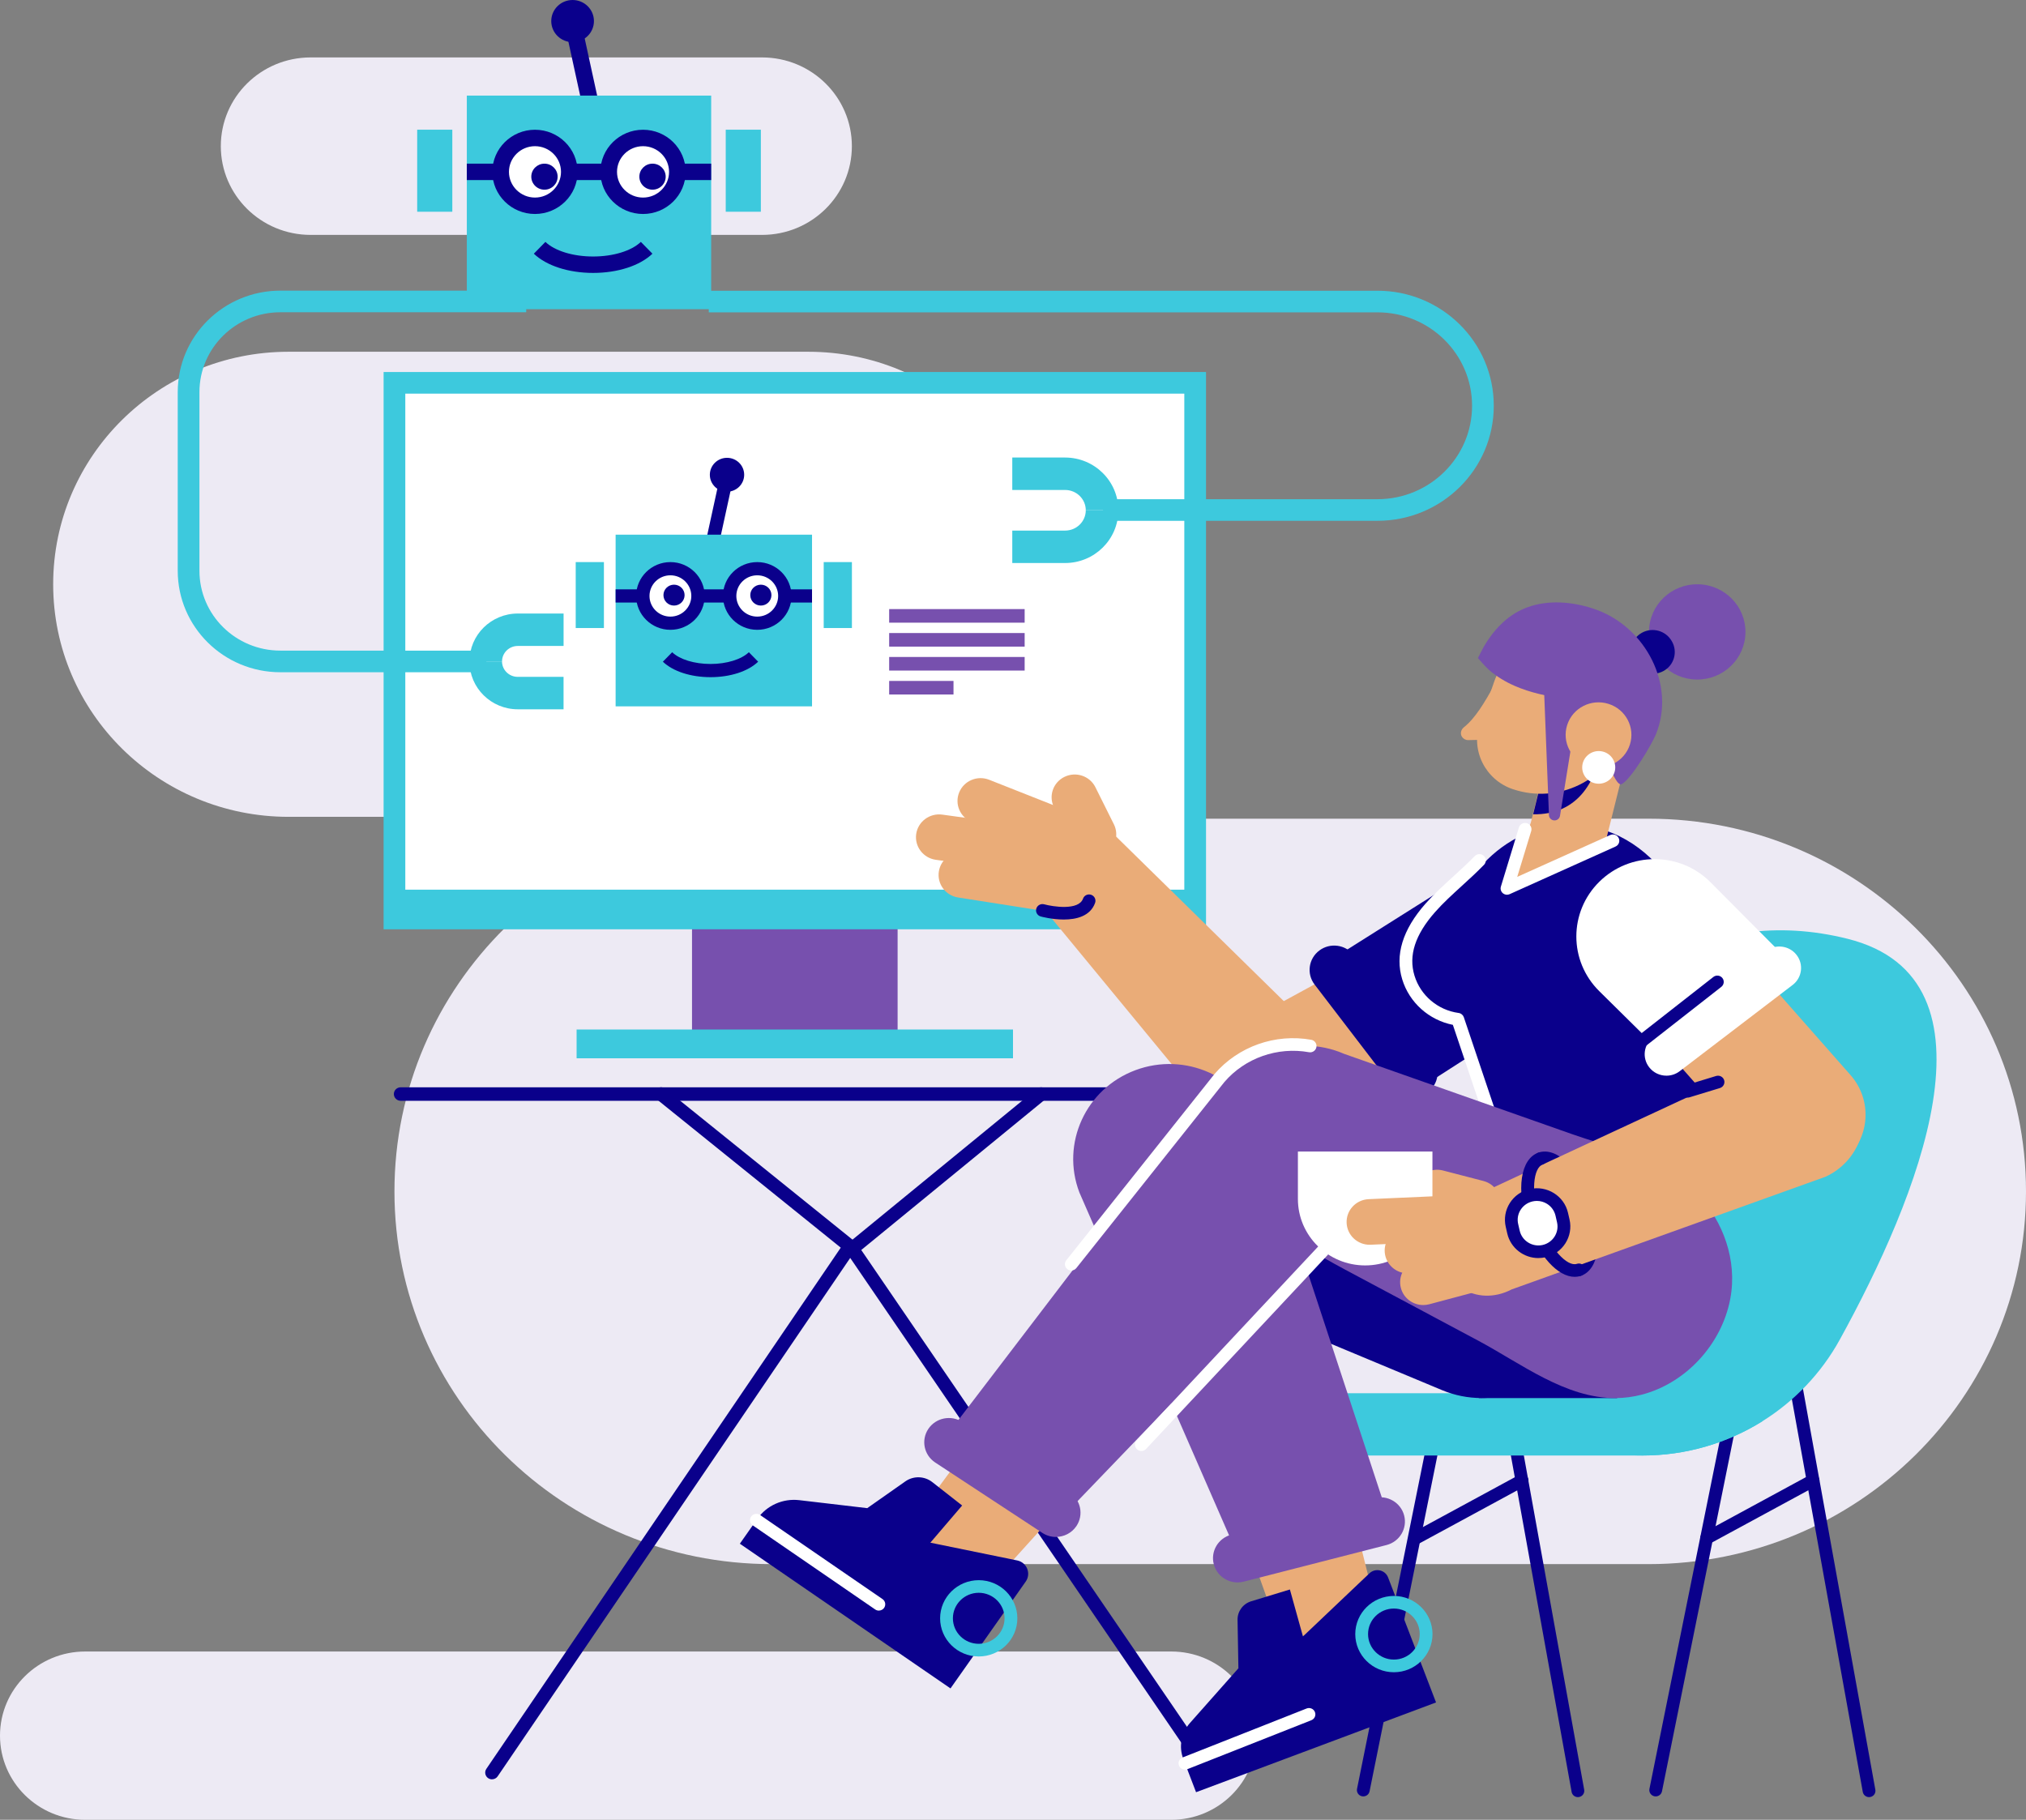
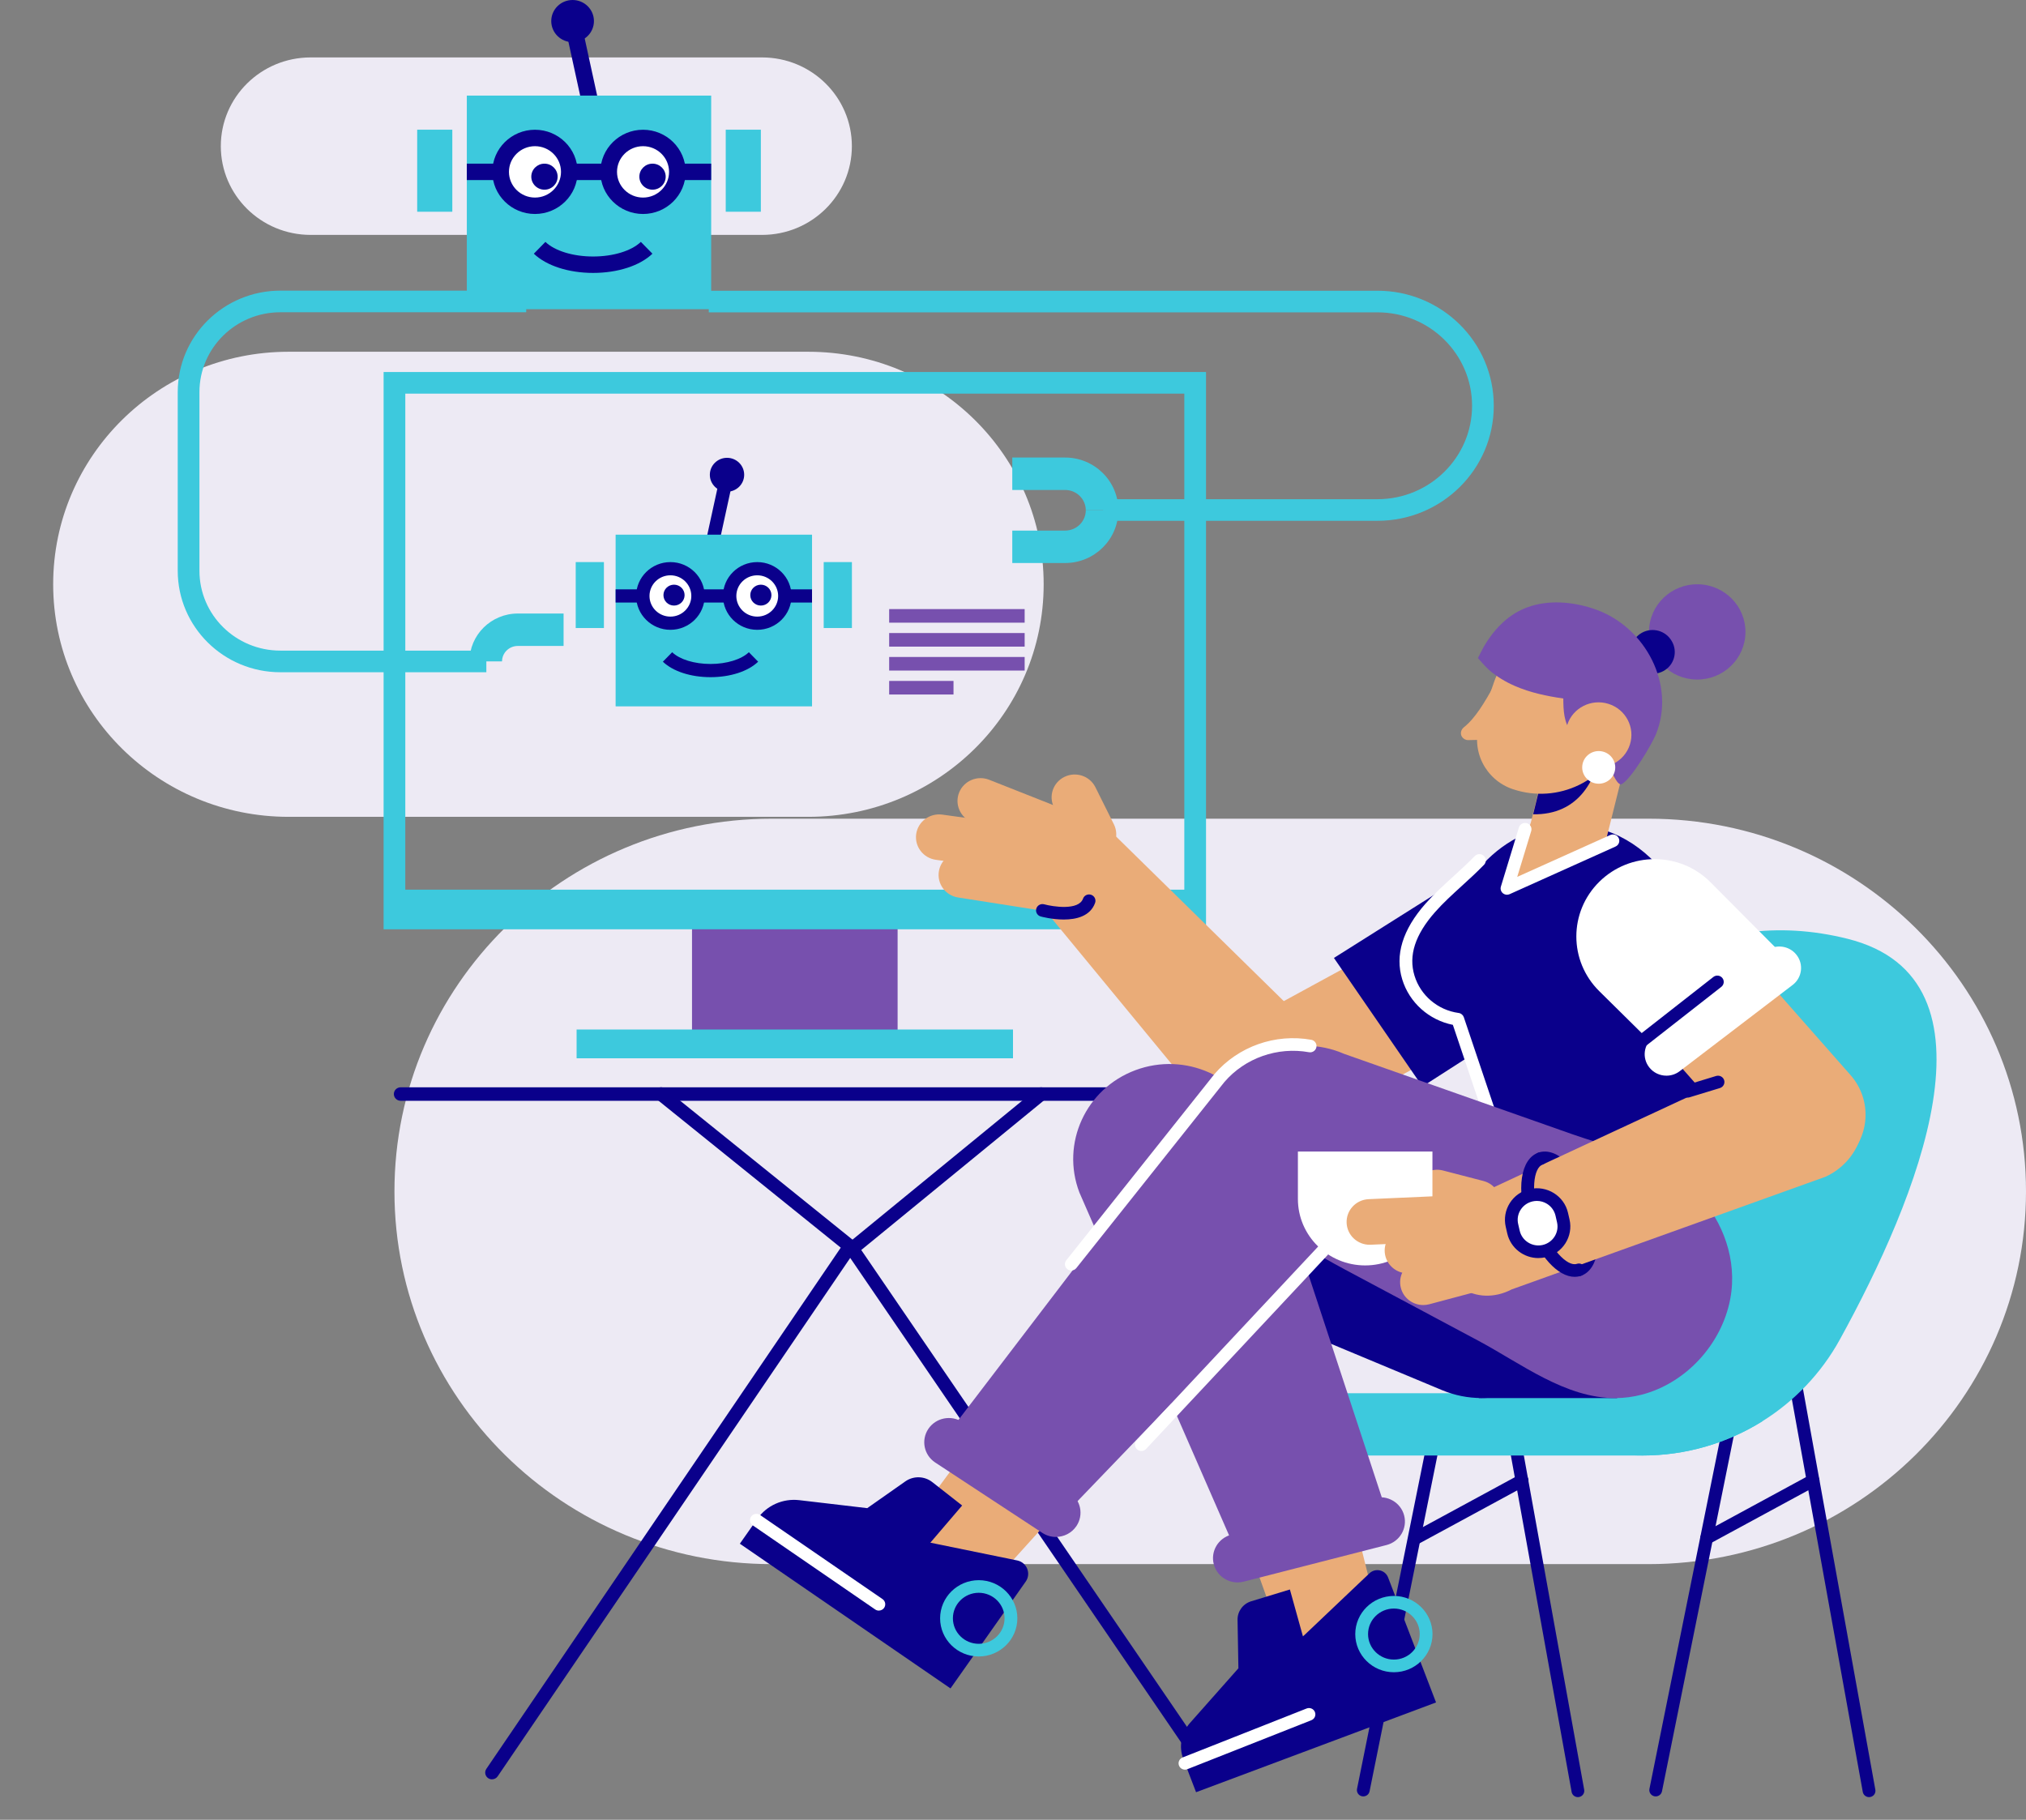
<svg xmlns="http://www.w3.org/2000/svg" width="295" height="265" viewBox="0 0 295 265" fill="none">
  <rect x="0" y="0" width="295" height="265" fill="#808080" stroke="none" />
  <g clip-path="url(#clip0_6868_20161)">
    <path d="M117.686 51.222H42.021C23.089 51.222 7.742 66.382 7.742 85.082V85.086C7.742 103.787 23.089 118.947 42.021 118.947H117.686C136.618 118.947 151.965 103.787 151.965 85.086V85.082C151.965 66.382 136.618 51.222 117.686 51.222Z" fill="#EDEAF4" />
-     <path d="M170.537 240.492H12.405C5.554 240.492 0 245.978 0 252.746C0 259.514 5.554 265 12.405 265H170.537C177.388 265 182.943 259.514 182.943 252.746C182.943 245.978 177.388 240.492 170.537 240.492Z" fill="#EDEAF4" />
    <path d="M110.958 8.362H45.234C38.009 8.362 32.152 14.147 32.152 21.284C32.152 28.421 38.009 34.206 45.234 34.206H110.958C118.183 34.206 124.039 28.421 124.039 21.284C124.039 14.147 118.183 8.362 110.958 8.362Z" fill="#EDEAF4" />
    <path d="M240.054 119.218H112.38C82.034 119.218 57.434 143.517 57.434 173.492C57.434 203.467 82.034 227.766 112.38 227.766H240.054C270.4 227.766 295 203.467 295 173.492C295 143.517 270.4 119.218 240.054 119.218Z" fill="#EDEAF4" />
    <path d="M100.763 150.771H130.699V133.756H100.763V150.771Z" fill="#7750AE" />
-     <path d="M57.433 133.748H174.023V55.746L57.433 55.746L57.433 133.748Z" fill="white" />
    <path fill-rule="evenodd" clip-rule="evenodd" d="M175.605 135.323L55.855 135.323L55.855 54.172L175.605 54.172V135.323ZM172.445 132.174V57.321L59.015 57.321L59.015 132.174H172.445Z" fill="#3DC9DD" />
    <path d="M57.433 133.744H174.023V129.553H57.433V133.744Z" fill="#3DC9DD" />
    <path d="M83.957 154.108H147.5V149.918H83.957V154.108Z" fill="#3DC9DD" />
    <path d="M65.86 18.886H60.746V30.834H65.86V18.886Z" fill="#3DC9DD" />
    <path d="M110.786 18.886H105.672V30.834H110.786V18.886Z" fill="#3DC9DD" />
    <path d="M85.026 5.099L82.66 5.603L85.809 20.037L88.174 19.534L85.026 5.099Z" fill="#0A008C" />
    <path d="M103.553 13.921H67.973V45.026H103.553V13.921Z" fill="#3DC9DD" />
    <path d="M83.374 6.141C85.091 6.141 86.482 4.766 86.482 3.07C86.482 1.375 85.091 0 83.374 0C81.657 0 80.266 1.375 80.266 3.07C80.266 4.766 81.657 6.141 83.374 6.141Z" fill="#0A008C" />
    <path d="M103.553 23.831H67.973V26.222H103.553V23.831Z" fill="#0A008C" />
    <path d="M77.897 29.964C80.658 29.964 82.896 27.753 82.896 25.026C82.896 22.299 80.658 20.088 77.897 20.088C75.136 20.088 72.898 22.299 72.898 25.026C72.898 27.753 75.136 29.964 77.897 29.964Z" fill="white" />
    <path d="M77.896 31.159C74.473 31.159 71.688 28.407 71.688 25.026C71.688 21.645 74.473 18.894 77.896 18.894C81.319 18.894 84.105 21.645 84.105 25.026C84.105 28.407 81.319 31.159 77.896 31.159ZM77.896 21.288C75.807 21.288 74.107 22.966 74.107 25.026C74.107 27.087 75.807 28.769 77.896 28.769C79.986 28.769 81.685 27.09 81.685 25.026C81.685 22.962 79.986 21.288 77.896 21.288Z" fill="#0A008C" />
    <path d="M93.632 29.964C96.392 29.964 98.63 27.754 98.63 25.027C98.63 22.3 96.392 20.089 93.632 20.089C90.871 20.089 88.633 22.3 88.633 25.027C88.633 27.754 90.871 29.964 93.632 29.964Z" fill="white" />
    <path d="M93.63 31.16C90.208 31.16 87.422 28.408 87.422 25.027C87.422 21.646 90.208 18.894 93.63 18.894C97.053 18.894 99.839 21.646 99.839 25.027C99.839 28.408 97.053 31.16 93.63 31.16ZM93.63 21.288C91.541 21.288 89.842 22.967 89.842 25.027C89.842 27.087 91.541 28.77 93.63 28.77C95.72 28.77 97.419 27.091 97.419 25.027C97.419 22.963 95.72 21.288 93.63 21.288Z" fill="#0A008C" />
    <path d="M79.278 27.622C80.337 27.622 81.196 26.773 81.196 25.727C81.196 24.68 80.337 23.832 79.278 23.832C78.218 23.832 77.359 24.68 77.359 25.727C77.359 26.773 78.218 27.622 79.278 27.622Z" fill="#0A008C" />
    <path d="M95.012 27.621C96.072 27.621 96.93 26.773 96.93 25.726C96.93 24.68 96.072 23.831 95.012 23.831C93.953 23.831 93.094 24.68 93.094 25.726C93.094 26.773 93.953 27.621 95.012 27.621Z" fill="#0A008C" />
    <path d="M86.367 39.742C82.789 39.742 79.561 38.696 77.731 36.943L79.414 35.225C80.783 36.538 83.446 37.352 86.363 37.352C89.28 37.352 91.943 36.538 93.312 35.225L94.999 36.943C93.168 38.696 89.941 39.742 86.363 39.742H86.367Z" fill="#0A008C" />
    <path fill-rule="evenodd" clip-rule="evenodd" d="M200.559 45.483H103.203V42.335H200.559C209.904 42.335 217.505 49.82 217.505 59.088C217.505 68.351 209.908 75.841 200.559 75.841H160.609V72.693H200.559C208.187 72.693 214.344 66.588 214.344 59.088C214.344 51.585 208.184 45.483 200.559 45.483Z" fill="#3DC9DD" />
    <path fill-rule="evenodd" clip-rule="evenodd" d="M25.879 57.102C25.879 48.928 32.585 42.323 40.828 42.323H76.619V45.471H40.828C34.305 45.471 29.04 50.692 29.04 57.102V83.112C29.04 89.523 34.305 94.743 40.828 94.743H70.816V97.892H40.828C32.585 97.892 25.879 91.287 25.879 83.112V57.102Z" fill="#3DC9DD" />
    <path fill-rule="evenodd" clip-rule="evenodd" d="M162.839 74.307C162.839 78.566 159.347 81.987 155.084 81.987H147.395V77.264H155.084C156.766 77.264 158.098 75.921 158.098 74.307H162.839Z" fill="#3DC9DD" />
    <path fill-rule="evenodd" clip-rule="evenodd" d="M75.398 94.064C74.11 94.064 73.1 95.089 73.1 96.314H68.359C68.359 92.443 71.529 89.341 75.398 89.341H82.061V94.064H75.398Z" fill="#3DC9DD" />
    <path fill-rule="evenodd" clip-rule="evenodd" d="M147.395 66.626H155.084C159.347 66.626 162.839 70.047 162.839 74.306H158.098C158.098 72.693 156.766 71.349 155.084 71.349H147.395V66.626Z" fill="#3DC9DD" />
-     <path fill-rule="evenodd" clip-rule="evenodd" d="M73.097 96.314C73.097 97.539 74.106 98.564 75.394 98.564H82.057V103.287H75.394C71.525 103.287 68.356 100.184 68.356 96.314H73.097Z" fill="#3DC9DD" />
    <path d="M197.702 160.296H58.343C57.793 160.296 57.348 159.856 57.348 159.314C57.348 158.771 57.793 158.331 58.343 158.331H197.702C198.251 158.331 198.697 158.771 198.697 159.314C198.697 159.856 198.251 160.296 197.702 160.296Z" fill="#0A008B" />
    <path d="M71.642 259.107C71.451 259.107 71.26 259.052 71.089 258.942C70.631 258.639 70.512 258.03 70.818 257.578L122.421 181.683L95.625 160.077C95.199 159.735 95.135 159.113 95.481 158.693C95.828 158.272 96.456 158.209 96.882 158.551L124.383 180.72C124.781 181.042 124.865 181.608 124.578 182.029L72.466 258.667C72.275 258.95 71.96 259.103 71.638 259.103L71.642 259.107Z" fill="#0A008B" />
    <path d="M176.184 259.107C175.866 259.107 175.551 258.954 175.36 258.675L123.252 182.383C122.965 181.962 123.049 181.4 123.443 181.078L150.944 158.559C151.366 158.213 151.995 158.268 152.345 158.689C152.695 159.106 152.635 159.727 152.214 160.073L125.405 182.025L177.012 257.578C177.319 258.026 177.199 258.639 176.745 258.942C176.574 259.056 176.379 259.111 176.188 259.111L176.184 259.107Z" fill="#0A008B" />
    <path d="M124.045 81.85H119.938V91.454H124.045V81.85Z" fill="#3DC9DD" />
    <path d="M87.935 81.85H83.828V91.454H87.935V81.85Z" fill="#3DC9DD" />
    <path d="M104.535 70.778L102.004 82.381L103.906 82.786L106.437 71.183L104.535 70.778Z" fill="#0A008B" />
    <path d="M89.639 102.859H118.238V77.859H89.639V102.859Z" fill="#3DC9DD" />
    <path d="M105.859 71.605C107.239 71.605 108.358 70.499 108.358 69.136C108.358 67.772 107.239 66.667 105.859 66.667C104.478 66.667 103.359 67.772 103.359 69.136C103.359 70.499 104.478 71.605 105.859 71.605Z" fill="#0A008B" />
    <path d="M118.236 85.821H89.637V87.743H118.236V85.821Z" fill="#0A008B" />
    <path d="M110.262 90.75C112.48 90.75 114.277 88.974 114.277 86.784C114.277 84.593 112.48 82.817 110.262 82.817C108.044 82.817 106.246 84.593 106.246 86.784C106.246 88.974 108.044 90.75 110.262 90.75Z" fill="white" />
    <path d="M105.27 86.783C105.27 84.067 107.506 81.853 110.26 81.853C113.01 81.853 115.251 84.063 115.251 86.783C115.251 89.5 113.014 91.713 110.26 91.713C107.51 91.713 105.27 89.504 105.27 86.783ZM107.216 86.783C107.216 88.442 108.581 89.791 110.26 89.791C111.94 89.791 113.305 88.442 113.305 86.783C113.305 85.124 111.94 83.776 110.26 83.776C108.581 83.776 107.216 85.124 107.216 86.783Z" fill="#0A008B" />
    <path d="M97.617 90.75C99.835 90.75 101.633 88.974 101.633 86.784C101.633 84.593 99.835 82.817 97.617 82.817C95.399 82.817 93.602 84.593 93.602 86.784C93.602 88.974 95.399 90.75 97.617 90.75Z" fill="white" />
    <path d="M92.625 86.783C92.625 84.067 94.862 81.853 97.616 81.853C100.366 81.853 102.606 84.063 102.606 86.783C102.606 89.5 100.37 91.713 97.616 91.713C94.866 91.713 92.625 89.504 92.625 86.783ZM94.571 86.783C94.571 88.442 95.936 89.791 97.616 89.791C99.295 89.791 100.66 88.442 100.66 86.783C100.66 85.124 99.295 83.776 97.616 83.776C95.936 83.776 94.571 85.124 94.571 86.783Z" fill="#0A008B" />
    <path d="M110.786 88.183C111.637 88.183 112.327 87.502 112.327 86.662C112.327 85.822 111.637 85.141 110.786 85.141C109.936 85.141 109.246 85.822 109.246 86.662C109.246 87.502 109.936 88.183 110.786 88.183Z" fill="#0A008B" />
    <path d="M98.142 88.183C98.992 88.183 99.682 87.502 99.682 86.662C99.682 85.822 98.992 85.141 98.142 85.141C97.291 85.141 96.602 85.822 96.602 86.662C96.602 87.502 97.291 88.183 98.142 88.183Z" fill="#0A008B" />
    <path d="M103.452 98.609C106.326 98.609 108.921 97.768 110.393 96.356L109.04 94.977C107.942 96.03 105.801 96.687 103.456 96.687C101.112 96.687 98.971 96.03 97.873 94.977L96.519 96.356C97.992 97.768 100.587 98.609 103.46 98.609H103.452Z" fill="#0A008B" />
    <path d="M149.197 88.695H129.469V90.673H149.197V88.695Z" fill="#7750AE" />
    <path d="M149.197 92.183H129.469V94.16H149.197V92.183Z" fill="#7750AE" />
    <path d="M149.197 95.669H129.469V97.647H149.197V95.669Z" fill="#7750AE" />
    <path d="M138.837 99.157H129.469V101.134H138.837V99.157Z" fill="#7750AE" />
    <path d="M206.13 224.912C205.8 224.912 205.481 224.739 205.314 224.436C205.067 223.992 205.231 223.43 205.684 223.186L221.182 214.781C221.632 214.537 222.201 214.698 222.447 215.146C222.694 215.591 222.531 216.153 222.077 216.397L206.58 224.802C206.436 224.88 206.285 224.916 206.134 224.916L206.13 224.912Z" fill="#0A008B" />
    <path d="M229.753 261.698C229.311 261.698 228.917 261.383 228.838 260.939L218.777 205.212C218.685 204.713 219.023 204.233 219.529 204.147C220.03 204.056 220.52 204.39 220.607 204.89L230.669 260.616C230.76 261.116 230.422 261.595 229.916 261.682C229.861 261.69 229.805 261.698 229.753 261.698Z" fill="#0A008B" />
    <path d="M198.507 261.591C198.448 261.591 198.384 261.587 198.324 261.576C197.819 261.477 197.493 260.99 197.592 260.494L208.803 204.984C208.903 204.485 209.396 204.162 209.898 204.261C210.403 204.359 210.73 204.846 210.63 205.342L199.419 260.852C199.331 261.289 198.941 261.591 198.507 261.591Z" fill="#0A008B" />
    <path d="M272.149 261.697C271.707 261.697 271.313 261.383 271.233 260.939L258.577 190.839C258.486 190.34 258.824 189.86 259.33 189.774C259.831 189.683 260.321 190.017 260.408 190.517L273.064 260.616C273.156 261.116 272.817 261.595 272.312 261.682C272.256 261.69 272.201 261.697 272.149 261.697Z" fill="#0A008B" />
    <path d="M241.086 261.591C241.026 261.591 240.962 261.587 240.902 261.576C240.397 261.477 240.071 260.99 240.17 260.494L251.381 204.984C251.481 204.485 251.974 204.162 252.476 204.261C252.981 204.359 253.308 204.846 253.208 205.342L241.997 260.852C241.909 261.289 241.519 261.591 241.086 261.591Z" fill="#0A008B" />
    <path d="M256.615 206.961C251.489 210.165 245.471 211.95 239.187 211.95H187.62C185.085 211.95 183.027 209.922 183.027 207.413C183.027 206.163 183.541 205.027 184.373 204.209C185.204 203.388 186.355 202.881 187.62 202.881H252.05C254.43 202.881 256.388 204.673 256.615 206.961Z" fill="#3DC9DD" />
    <path d="M267.888 195.073C265.169 200.011 261.257 204.064 256.617 206.961C251.491 210.165 245.473 211.95 239.189 211.95C230.007 211.95 222.155 208.404 216.444 202.881C205.655 192.443 207.445 176.285 217.519 162.329C231.496 142.959 248.402 131.55 269.026 136.708C292.455 142.566 279.083 174.74 267.888 195.073Z" fill="#3DC9DD" />
    <path d="M248.493 224.912C248.163 224.912 247.845 224.739 247.677 224.436C247.431 223.992 247.594 223.43 248.048 223.186L263.545 214.781C263.995 214.537 264.564 214.698 264.811 215.146C265.057 215.591 264.894 216.153 264.441 216.397L248.943 224.802C248.8 224.88 248.648 224.916 248.497 224.916L248.493 224.912Z" fill="#0A008B" />
    <path d="M187.022 164.613C183.878 164.613 180.829 162.97 179.205 160.057C176.825 155.795 178.393 150.437 182.704 148.086L215.709 130.096C220.023 127.745 225.447 129.294 227.827 133.551C230.207 137.813 228.639 143.171 224.329 145.522L191.324 163.512C189.959 164.255 188.478 164.609 187.022 164.609V164.613Z" fill="#EAAC78" />
    <path d="M194.23 139.496L207.113 158.217L222.818 148.129C228.362 145.176 230.435 138.344 227.446 132.867C224.458 127.391 217.541 125.343 211.997 128.295L194.23 139.496Z" fill="#0A008B" />
-     <path d="M205.744 159.758C204.661 159.758 203.591 159.274 202.886 158.354L191.412 143.364C190.218 141.807 190.533 139.59 192.109 138.41C193.685 137.231 195.93 137.542 197.124 139.098L208.597 154.089C209.791 155.645 209.477 157.863 207.901 159.042C207.256 159.526 206.496 159.758 205.744 159.758Z" fill="#0A008B" />
    <path d="M235.466 203.592H215.316L216.992 188.677H235.466V203.592Z" fill="#0A008B" />
    <path d="M254.151 92.119C254.095 95.948 250.908 99.01 247.027 98.956C243.151 98.9 240.05 95.751 240.106 91.918C240.162 88.089 243.35 85.027 247.23 85.082C251.107 85.137 254.207 88.286 254.151 92.119Z" fill="#7750AE" />
    <path d="M242.225 97.709C240.684 98.558 238.738 98.012 237.879 96.495L237.843 96.436C236.983 94.914 237.536 92.992 239.073 92.143C240.613 91.293 242.559 91.84 243.419 93.357L243.454 93.416C244.314 94.938 243.761 96.86 242.225 97.709Z" fill="#0A008B" />
    <path d="M180.23 220.839L186.877 239.474L200.269 233.667L194.984 212.446L180.23 220.839Z" fill="#EAAC78" />
    <path d="M209.094 247.91L174.155 260.982L172.659 257.082L172.3 256.146C171.616 254.357 171.982 252.345 173.26 250.906L176.487 247.265L180.32 242.937L180.196 235.88C180.177 234.646 180.98 233.545 182.178 233.179L187.818 231.461L189.72 238.298L199.403 229.103C200.263 228.285 201.692 228.603 202.114 229.704L207.602 244.01L209.098 247.91H209.094Z" fill="#0A008B" />
    <path d="M143.421 207.441L131.617 223.394L144.042 231.021L158.772 214.718L143.421 207.441Z" fill="#EAAC78" />
    <path d="M148.125 123.125C147.413 125.394 148.05 128.012 150.06 130.009L176.868 162.553C180.382 166.46 186.44 166.814 190.4 163.343C194.356 159.871 194.718 153.888 191.2 149.976L161.673 120.994C158.616 117.959 153.538 117.515 150.334 120.008C149.236 120.861 148.5 121.946 148.129 123.129L148.125 123.125Z" fill="#EAAC78" />
    <path d="M158.213 126.054C157.799 126.054 157.373 125.98 156.963 125.814L141.533 119.717C139.81 119.037 138.97 117.103 139.659 115.4C140.347 113.698 142.305 112.869 144.028 113.549L159.458 119.646C161.182 120.326 162.021 122.261 161.333 123.963C160.808 125.26 159.546 126.05 158.209 126.05L158.213 126.054Z" fill="#EAAC78" />
    <path d="M154.998 127.757C154.843 127.757 154.688 127.745 154.528 127.725L136.269 125.205C134.43 124.95 133.149 123.271 133.403 121.455C133.662 119.639 135.365 118.377 137.2 118.624L155.46 121.144C157.298 121.4 158.58 123.079 158.325 124.895C158.09 126.554 156.65 127.757 154.998 127.757Z" fill="#EAAC78" />
    <path d="M152.017 132.612C151.841 132.612 151.662 132.6 151.487 132.569L139.5 130.69C137.665 130.403 136.415 128.7 136.706 126.888C136.997 125.076 138.724 123.841 140.555 124.128L152.542 126.008C154.377 126.295 155.626 127.997 155.336 129.809C155.073 131.445 153.644 132.612 152.021 132.612H152.017Z" fill="#EAAC78" />
    <path d="M159.179 124.824C157.937 124.824 156.743 124.144 156.158 122.969L153.468 117.571C152.648 115.924 153.332 113.934 155 113.124C156.667 112.315 158.681 112.991 159.501 114.638L162.191 120.036C163.011 121.683 162.327 123.672 160.659 124.482C160.182 124.714 159.676 124.824 159.175 124.824H159.179Z" fill="#EAAC78" />
    <path d="M216.976 164.357L247.259 175.978L247.203 139.897C246.837 135.533 245.396 131.57 243.211 128.35C239.765 123.279 234.46 120.071 228.565 120.071C223.75 120.071 219.328 122.213 215.993 125.763C215.308 126.491 214.668 127.281 214.083 128.122C213.967 128.283 213.856 128.449 213.748 128.618C210.712 133.225 209.721 138.863 210.803 144.252L216.98 164.357H216.976Z" fill="#0A008B" />
    <path d="M222.307 141.567C221.412 146.265 216.835 149.359 212.079 148.475C207.323 147.59 204.191 143.069 205.086 138.371C205.982 133.673 217.643 124.49 217.643 124.49C221.945 126.676 223.203 136.87 222.307 141.567Z" fill="#0A008B" />
    <path d="M217.52 164.983C217.13 164.983 216.768 164.739 216.637 164.354L211.547 149.237C208.072 148.546 205.211 146.002 204.176 142.621C203.089 139.083 204.228 135.376 207.551 131.605C208.777 130.214 210.13 128.979 211.567 127.67C212.621 126.707 213.712 125.712 214.738 124.659C215.097 124.293 215.686 124.281 216.056 124.631C216.426 124.981 216.438 125.567 216.084 125.932C215.021 127.029 213.907 128.044 212.832 129.023C211.435 130.296 210.118 131.499 208.96 132.812C206.042 136.119 205.063 139.154 205.963 142.086C206.842 144.956 209.35 147.083 212.355 147.504C212.374 147.504 212.398 147.508 212.41 147.512C212.753 147.567 213.031 147.806 213.143 148.129L218.408 163.772C218.571 164.255 218.304 164.774 217.819 164.935C217.723 164.967 217.624 164.983 217.524 164.983H217.52Z" fill="white" />
    <path d="M215.7 203.58C213.781 203.58 211.835 203.211 209.957 202.425L166.361 184.234C158.843 181.097 155.325 172.535 158.501 165.108C161.677 157.682 170.345 154.207 177.863 157.344L221.458 175.534C228.976 178.671 232.495 187.234 229.319 194.66C226.935 200.231 221.462 203.58 215.7 203.58Z" fill="#0A008B" />
    <path d="M252.197 186.931C252.161 187.682 252.074 188.425 251.935 189.16C250.709 195.666 245.563 201.394 239.04 203.093C237.758 203.427 236.505 203.58 235.275 203.592C227.968 203.643 221.489 198.564 215.232 195.222C208.745 191.759 202.258 188.299 195.771 184.836C192.026 182.838 188.308 180.472 184.412 178.773C177.336 175.691 174.128 167.53 177.248 160.54C180.365 153.55 188.631 150.381 195.707 153.46C206.767 157.355 217.823 161.251 228.887 165.147C233.822 166.885 239.37 168.131 243.804 171.052C244.476 171.493 245.125 171.976 245.742 172.503C249.885 176.061 252.452 181.474 252.197 186.931Z" fill="#7750AE" />
    <path d="M198.903 174.886L154.691 220.89L137.41 209.536C137.466 209.473 137.526 209.411 137.585 209.348L177.571 156.966C182.578 151.148 191.417 150.44 197.307 155.386C203.201 160.336 203.914 169.063 198.907 174.882L198.903 174.886Z" fill="#7750AE" />
    <path d="M229.892 185.834C229.502 185.834 229.14 185.594 229.009 185.209C228.842 184.729 229.104 184.207 229.59 184.041C230.943 183.589 231.397 179.988 229.976 175.849C228.555 171.709 225.984 169.126 224.623 169.578C224.138 169.743 223.608 169.484 223.441 169.004C223.274 168.524 223.537 168.002 224.022 167.836C226.665 166.948 229.98 170.14 231.735 175.259C233.49 180.374 232.826 184.898 230.183 185.787C230.083 185.822 229.984 185.838 229.884 185.838L229.892 185.834Z" fill="#0A008B" />
    <path d="M202.105 220.8L180.2 226.418L157.168 173.651C154.442 166.504 158.099 158.523 165.339 155.834C172.574 153.141 180.653 156.754 183.376 163.905L202.105 220.804V220.8Z" fill="#7750AE" />
    <path d="M215.144 178.51C214.862 178.51 214.575 178.475 214.289 178.4L208.398 176.871C206.603 176.403 205.529 174.587 206.002 172.814C206.476 171.041 208.315 169.979 210.11 170.447L216 171.976C217.795 172.444 218.869 174.26 218.396 176.033C217.998 177.523 216.637 178.51 215.144 178.51Z" fill="#EAAC78" />
    <path d="M262.719 171.139C260.228 171.139 257.752 170.113 255.989 168.116L232.576 141.552C229.34 137.884 229.73 132.317 233.447 129.121C237.161 125.925 242.796 126.31 246.032 129.982L269.445 156.546C272.681 160.214 272.291 165.781 268.574 168.977C266.886 170.431 264.797 171.143 262.719 171.143V171.139Z" fill="#EAAC78" />
    <path d="M260.48 139.948L242.001 153.358L232.867 144.335C228.414 139.936 228.414 132.805 232.867 128.405C237.321 124.006 244.54 124.006 248.994 128.405L260.48 139.948Z" fill="white" />
    <path d="M242.642 156.64C241.695 156.64 240.76 156.223 240.139 155.425C239.068 154.061 239.323 152.095 240.708 151.042L257.149 138.485C258.53 137.428 260.52 137.679 261.586 139.047C262.657 140.411 262.402 142.377 261.017 143.431L244.576 155.987C243.999 156.428 243.319 156.64 242.642 156.64Z" fill="white" />
    <path d="M212.868 187.592C214.858 188.924 217.58 189.086 220.099 187.769L265.784 171.367C270.592 169.181 272.701 163.563 270.488 158.81C268.28 154.057 262.588 151.978 257.777 154.163L214.746 174.17C210.918 176.175 209.011 180.845 210.488 184.6C210.993 185.885 211.833 186.9 212.868 187.592Z" fill="#EAAC78" />
    <path d="M188.984 167.683H208.573V174.595C208.573 179.933 204.183 184.27 198.779 184.27C193.374 184.27 188.984 179.933 188.984 174.595V167.683Z" fill="white" />
    <path d="M199.433 181.262C197.646 181.262 196.157 179.87 196.078 178.089C195.994 176.257 197.431 174.705 199.285 174.622L217.808 173.8C219.674 173.714 221.234 175.137 221.318 176.969C221.402 178.801 219.965 180.354 218.11 180.436L199.588 181.258C199.536 181.258 199.484 181.258 199.433 181.258V181.262Z" fill="#EAAC78" />
    <path d="M204.979 185.425C203.407 185.425 202.006 184.332 201.684 182.756C201.318 180.955 202.5 179.206 204.322 178.848L215.076 176.725C216.895 176.368 218.67 177.531 219.032 179.332C219.398 181.132 218.216 182.882 216.393 183.239L205.64 185.362C205.417 185.406 205.194 185.429 204.975 185.429L204.979 185.425Z" fill="#EAAC78" />
    <path d="M207.228 190.041C205.748 190.041 204.387 189.066 203.985 187.584C203.499 185.811 204.562 183.99 206.357 183.511L215.303 181.124C217.094 180.645 218.941 181.694 219.427 183.468C219.912 185.241 218.85 187.061 217.055 187.54L208.108 189.927C207.813 190.005 207.519 190.041 207.228 190.041Z" fill="#EAAC78" />
    <path d="M237.777 106.566L233.626 123.235L219.43 129.372L222.9 119.78L224.978 111.319L235.731 107.325L237.777 106.566Z" fill="#EAAC78" />
    <path d="M219.432 130.292C219.213 130.292 218.994 130.213 218.819 130.064C218.544 129.828 218.433 129.451 218.54 129.105L221.167 120.491C221.314 120.004 221.836 119.728 222.329 119.874C222.823 120.019 223.101 120.534 222.954 121.022L220.92 127.689L234.464 121.596C234.934 121.387 235.483 121.588 235.698 122.052C235.913 122.516 235.706 123.058 235.236 123.271L219.822 130.205C219.699 130.26 219.567 130.288 219.436 130.288L219.432 130.292Z" fill="white" />
    <path d="M245.738 159.832C245.34 159.832 244.974 159.577 244.846 159.184C244.695 158.696 244.97 158.181 245.459 158.032L249.881 156.683C250.37 156.534 250.896 156.805 251.047 157.289C251.198 157.776 250.923 158.291 250.434 158.441L246.012 159.789C245.921 159.817 245.829 159.832 245.738 159.832Z" fill="#0A008B" />
    <path d="M149.356 230.302L140.811 242.442L138.399 245.866L107.727 224.794L110.134 221.37L110.286 221.157C111.655 219.215 113.995 218.173 116.379 218.453L120.498 218.936L126.277 219.616L131.821 215.72C133.007 214.887 134.603 214.93 135.741 215.819L140.095 219.231L135.466 224.644L148.11 227.231C149.519 227.522 150.172 229.138 149.352 230.306L149.356 230.302Z" fill="#0A008B" />
    <path d="M236.065 106.122L233.399 107.113C232.842 113.67 229.797 118.687 223.234 118.577L225.312 110.116L236.065 106.122Z" fill="#0A008B" />
    <path d="M220.279 114.92C216.255 113.56 214.11 109.236 215.487 105.261L217.553 99.293C219.368 94.057 225.134 91.262 230.436 93.054C235.737 94.847 238.567 100.544 236.752 105.78L236.27 107.172C234.018 113.674 226.858 117.138 220.279 114.917V114.92Z" fill="#EAAC78" />
    <path d="M216.079 94.116C217.5 91.73 219.382 89.689 221.965 88.605C224.858 87.39 228.209 87.543 231.186 88.38C231.461 88.459 231.732 88.542 232.002 88.632C232.157 88.683 232.317 88.738 232.472 88.797C239.612 91.404 244.025 99.738 241.116 106.925C240.531 108.367 237.554 113.399 236.153 114.174C235.051 114.783 233.423 108.175 232.161 108.131C230.9 108.088 229.626 107.573 228.818 106.61C227.712 105.293 227.636 103.43 227.628 101.716C225.229 101.37 222.829 100.866 220.608 99.903C219.227 99.306 217.918 98.523 216.787 97.533C216.294 97.1 215.195 95.83 215.195 95.83C215.195 95.83 215.912 94.399 216.083 94.112L216.079 94.116Z" fill="#7750AE" />
-     <path d="M226.265 119.466C225.856 119.422 225.541 119.084 225.537 118.675L224.797 99.754L230.138 100.292L227.153 118.766C227.101 119.198 226.707 119.509 226.265 119.466Z" fill="#7750AE" />
    <path d="M237.321 108.432C238.12 105.942 236.724 103.284 234.204 102.495C231.683 101.705 228.992 103.084 228.193 105.574C227.394 108.064 228.789 110.722 231.31 111.511C233.831 112.301 236.522 110.922 237.321 108.432Z" fill="#EAAC78" />
    <path d="M235.179 111.988C235.044 113.293 233.862 114.245 232.541 114.111C231.219 113.977 230.256 112.81 230.392 111.505C230.527 110.199 231.709 109.248 233.03 109.382C234.352 109.515 235.315 110.683 235.179 111.988Z" fill="white" />
    <path d="M217.529 99.832C216.16 102.325 214.759 104.644 213.16 105.898C212.726 106.236 212.575 106.846 212.877 107.298C213.068 107.581 213.394 107.781 213.792 107.773L218.214 107.687L217.525 99.832H217.529Z" fill="#EAAC78" />
    <path d="M180.199 230.431C178.608 230.431 177.155 229.378 176.737 227.786C176.24 225.895 177.39 223.968 179.3 223.477L200.091 218.146C202.001 217.655 203.959 218.791 204.453 220.678C204.95 222.569 203.8 224.495 201.89 224.987L181.099 230.317C180.796 230.396 180.494 230.431 180.196 230.431H180.199Z" fill="#7750AE" />
    <path d="M155.987 185.013C155.784 185.013 155.581 184.95 155.414 184.816C155.008 184.502 154.941 183.924 155.259 183.523L176.838 156.4C180.304 152.375 185.697 150.476 190.931 151.415C191.436 151.506 191.77 151.985 191.679 152.485C191.587 152.984 191.102 153.318 190.596 153.224C186.015 152.402 181.295 154.061 178.283 157.56L156.724 184.655C156.541 184.887 156.266 185.005 155.991 185.005L155.987 185.013Z" fill="white" />
    <path d="M166.194 211.29C165.967 211.29 165.741 211.207 165.561 211.046C165.183 210.7 165.159 210.118 165.51 209.745L192.963 180.417C193.313 180.043 193.902 180.02 194.28 180.366C194.658 180.712 194.682 181.294 194.332 181.667L166.879 210.995C166.696 211.191 166.445 211.29 166.194 211.29Z" fill="white" />
    <path d="M172.54 257.695C172.17 257.695 171.82 257.475 171.676 257.117C171.485 256.646 171.716 256.111 172.194 255.922L190.25 248.791C190.728 248.602 191.269 248.83 191.46 249.302C191.651 249.774 191.421 250.308 190.943 250.497L172.886 257.629C172.771 257.672 172.655 257.695 172.54 257.695Z" fill="white" />
    <path d="M154.885 133.901C153.189 133.901 151.665 133.492 151.538 133.457C151.04 133.319 150.754 132.812 150.889 132.325C151.028 131.837 151.542 131.55 152.035 131.684C153.305 132.03 157.066 132.624 157.695 130.862C157.866 130.383 158.399 130.131 158.884 130.3C159.37 130.469 159.625 130.996 159.454 131.476C158.757 133.422 156.719 133.901 154.885 133.901Z" fill="#0A008B" />
    <path d="M127.966 234.536C127.783 234.536 127.596 234.481 127.436 234.371L109.607 222.124C109.185 221.834 109.081 221.26 109.372 220.843C109.662 220.426 110.247 220.324 110.669 220.611L128.499 232.857C128.921 233.148 129.024 233.722 128.734 234.139C128.551 234.394 128.264 234.532 127.97 234.532L127.966 234.536Z" fill="white" />
    <path d="M229.283 185.933C226.827 185.933 224.037 182.909 222.477 178.365C220.722 173.25 221.386 168.725 224.029 167.837C224.519 167.672 225.044 167.931 225.211 168.411C225.378 168.89 225.116 169.413 224.63 169.578C223.277 170.03 222.823 173.631 224.244 177.771C225.665 181.911 228.24 184.494 229.597 184.042C230.086 183.877 230.612 184.136 230.779 184.616C230.946 185.095 230.683 185.618 230.198 185.783C229.903 185.882 229.597 185.929 229.291 185.929L229.283 185.933Z" fill="#0A008B" />
    <path d="M224.824 182.186C222.822 182.634 220.828 181.396 220.374 179.418L220.151 178.443C219.698 176.466 220.951 174.496 222.953 174.048C224.955 173.6 226.949 174.838 227.403 176.816L227.626 177.791C228.079 179.768 226.826 181.738 224.824 182.186Z" fill="white" />
    <path d="M224.002 183.2C221.881 183.2 219.959 181.753 219.469 179.623L219.246 178.648C218.972 177.453 219.183 176.222 219.843 175.18C220.504 174.142 221.535 173.419 222.748 173.148C225.252 172.586 227.747 174.138 228.312 176.607L228.535 177.582C229.104 180.051 227.532 182.52 225.033 183.082C224.687 183.161 224.34 183.196 224.002 183.196V183.2ZM223.783 174.878C223.576 174.878 223.365 174.901 223.158 174.948C222.434 175.113 221.813 175.542 221.415 176.167C221.017 176.788 220.89 177.527 221.057 178.243L221.28 179.218C221.622 180.696 223.115 181.628 224.615 181.294C226.111 180.955 227.055 179.477 226.716 177.999L226.494 177.024C226.326 176.309 225.889 175.695 225.26 175.302C224.81 175.023 224.301 174.878 223.779 174.878H223.783Z" fill="#0A008B" />
    <path d="M153.747 223.811C153.066 223.811 152.378 223.618 151.769 223.217L136.175 212.972C134.532 211.891 134.082 209.697 135.177 208.07C136.271 206.446 138.492 206.002 140.139 207.083L155.733 217.328C157.376 218.409 157.826 220.603 156.731 222.23C156.043 223.253 154.905 223.807 153.747 223.807V223.811Z" fill="#7750AE" />
    <path d="M239.183 152.422C238.908 152.422 238.638 152.304 238.451 152.072C238.132 151.675 238.2 151.097 238.602 150.779L249.479 142.263C249.881 141.949 250.466 142.016 250.788 142.413C251.107 142.81 251.039 143.388 250.637 143.706L239.76 152.221C239.589 152.355 239.386 152.422 239.183 152.422Z" fill="#0A008B" />
    <path d="M202.959 243.511C199.859 243.511 197.336 241.019 197.336 237.956C197.336 234.894 199.859 232.401 202.959 232.401C206.06 232.401 208.583 234.894 208.583 237.956C208.583 241.019 206.06 243.511 202.959 243.511ZM202.959 234.237C200.886 234.237 199.199 235.904 199.199 237.952C199.199 240 200.886 241.667 202.959 241.667C205.033 241.667 206.72 240 206.72 237.952C206.72 235.904 205.033 234.237 202.959 234.237Z" fill="#3DC9DD" />
    <path d="M142.51 241.215C139.41 241.215 136.887 238.723 136.887 235.66C136.887 232.598 139.41 230.105 142.51 230.105C145.611 230.105 148.134 232.598 148.134 235.66C148.134 238.723 145.611 241.215 142.51 241.215ZM142.51 231.941C140.437 231.941 138.749 233.608 138.749 235.656C138.749 237.705 140.437 239.371 142.51 239.371C144.584 239.371 146.271 237.705 146.271 235.656C146.271 233.608 144.584 231.941 142.51 231.941Z" fill="#3DC9DD" />
  </g>
  <defs>
    <clipPath id="clip0_6868_20161">
      <rect width="295" height="265" fill="white" />
    </clipPath>
  </defs>
</svg>